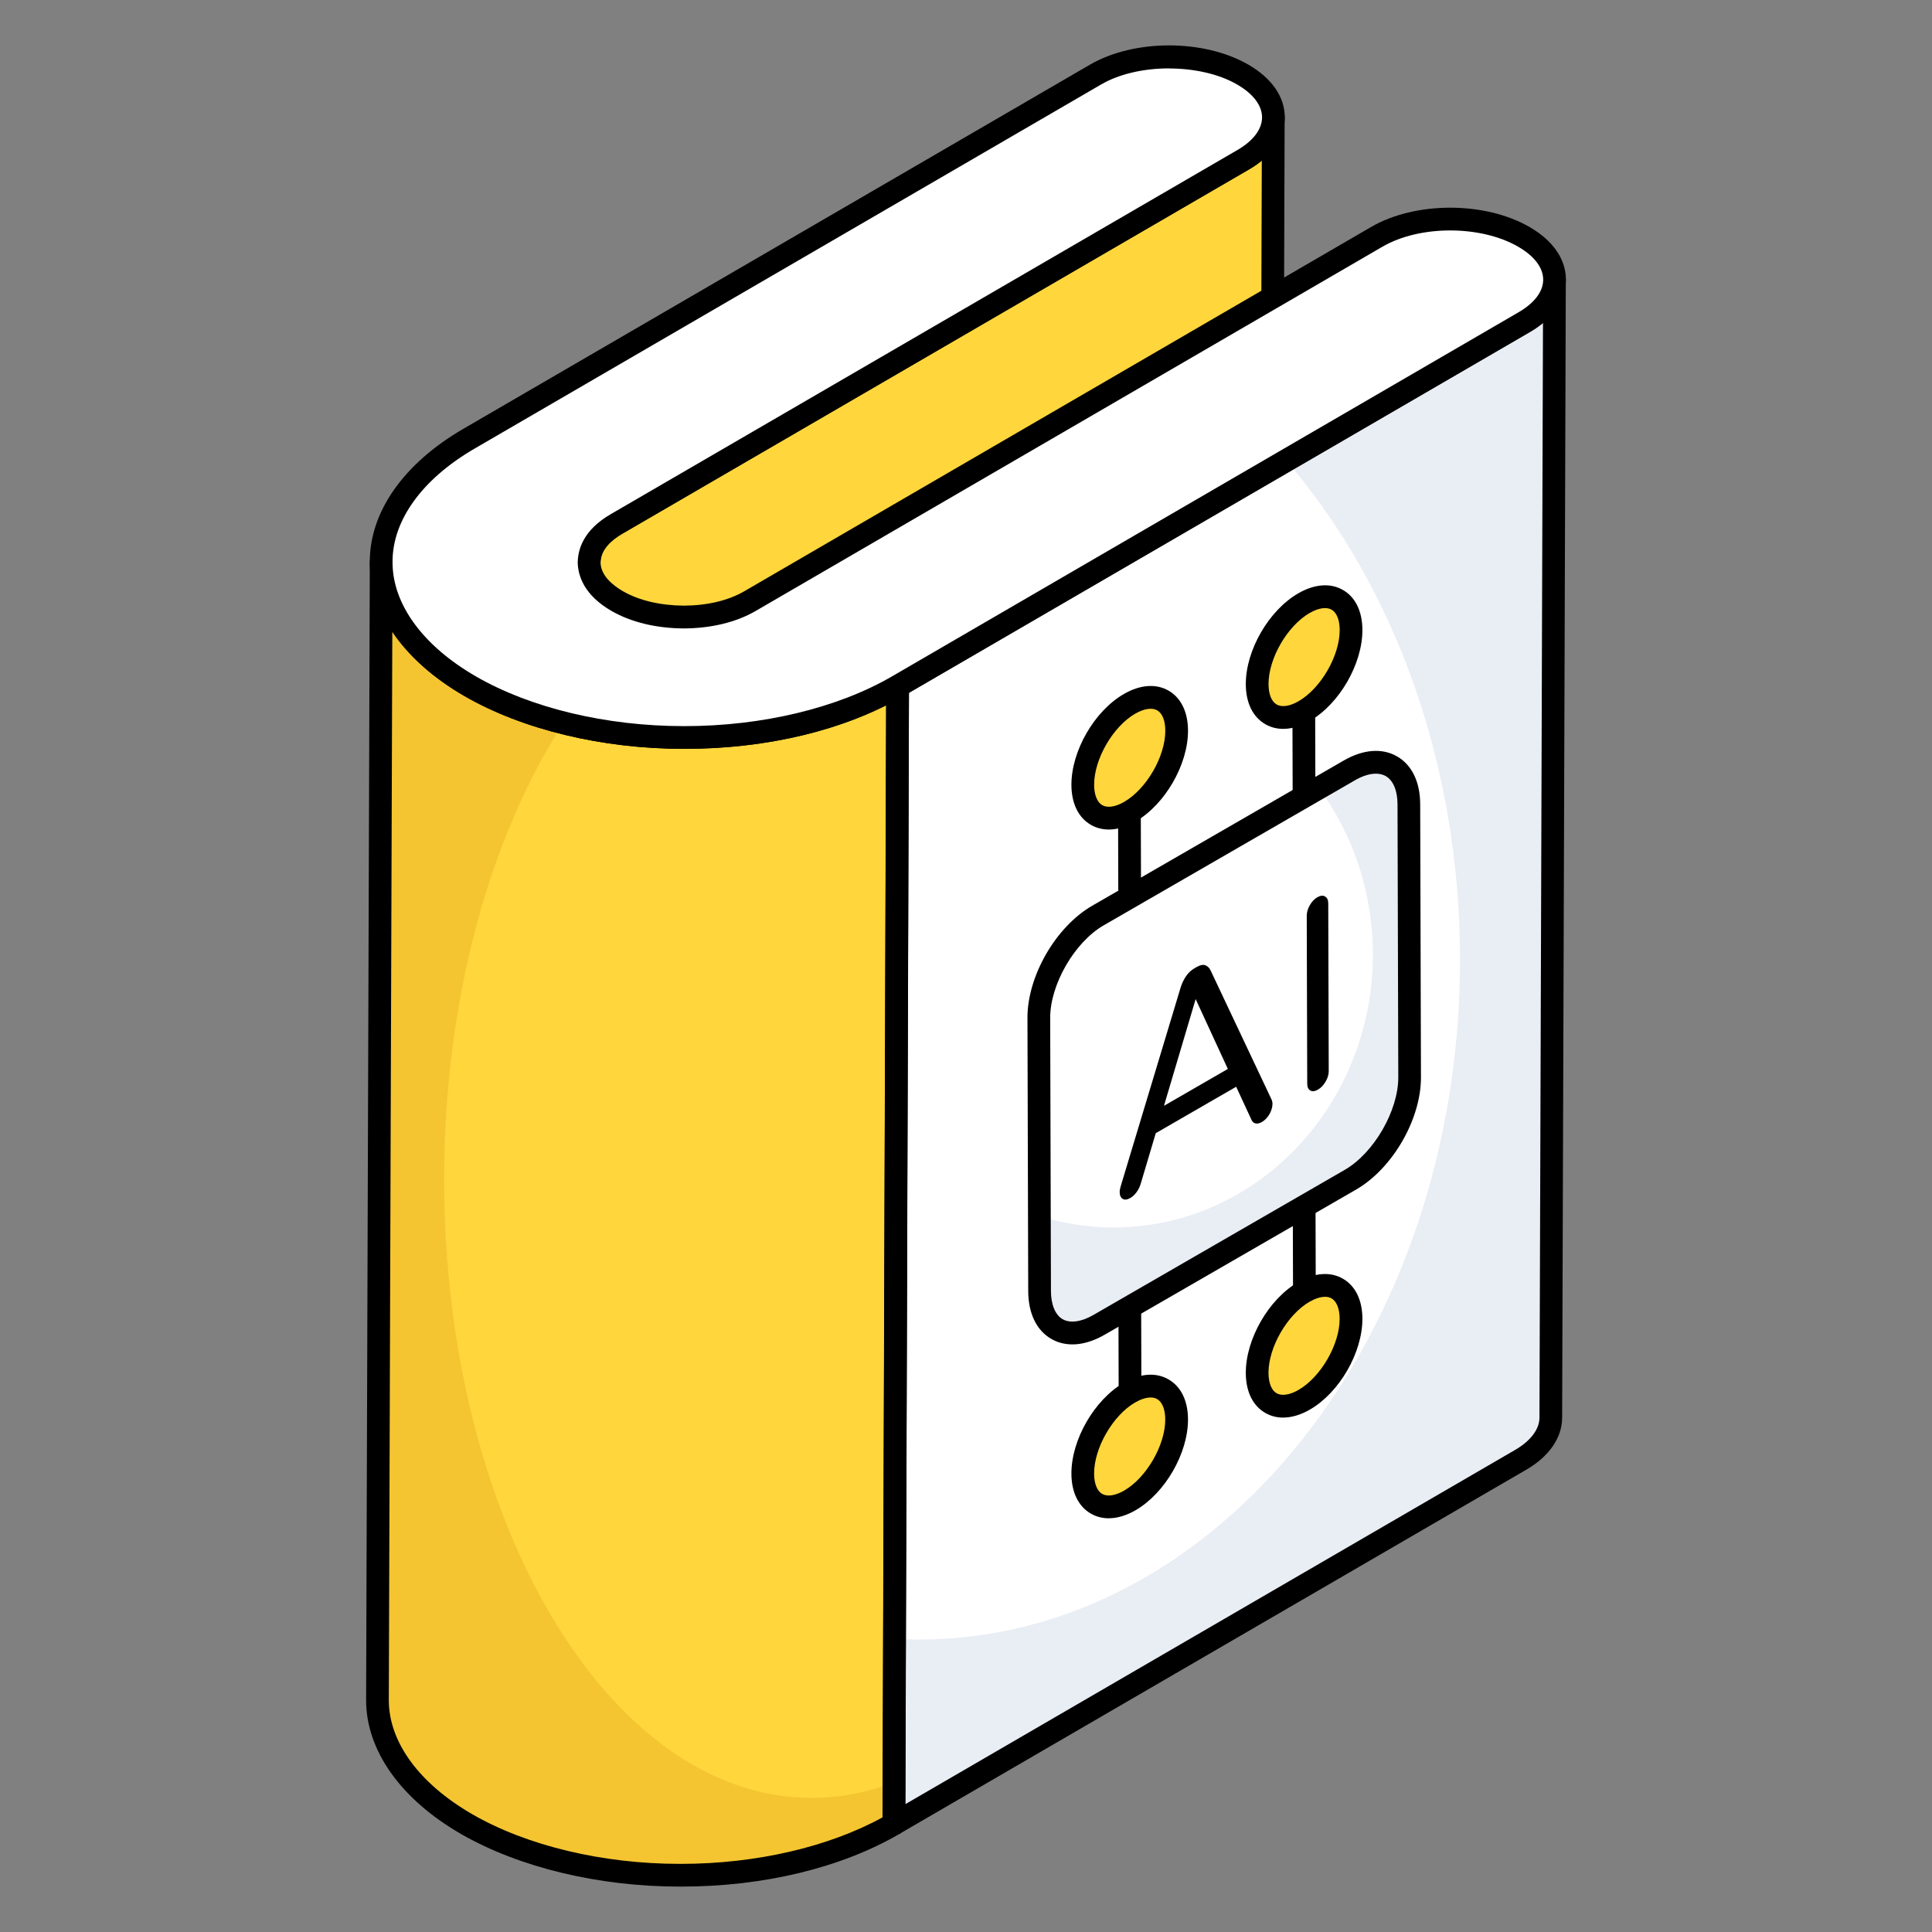
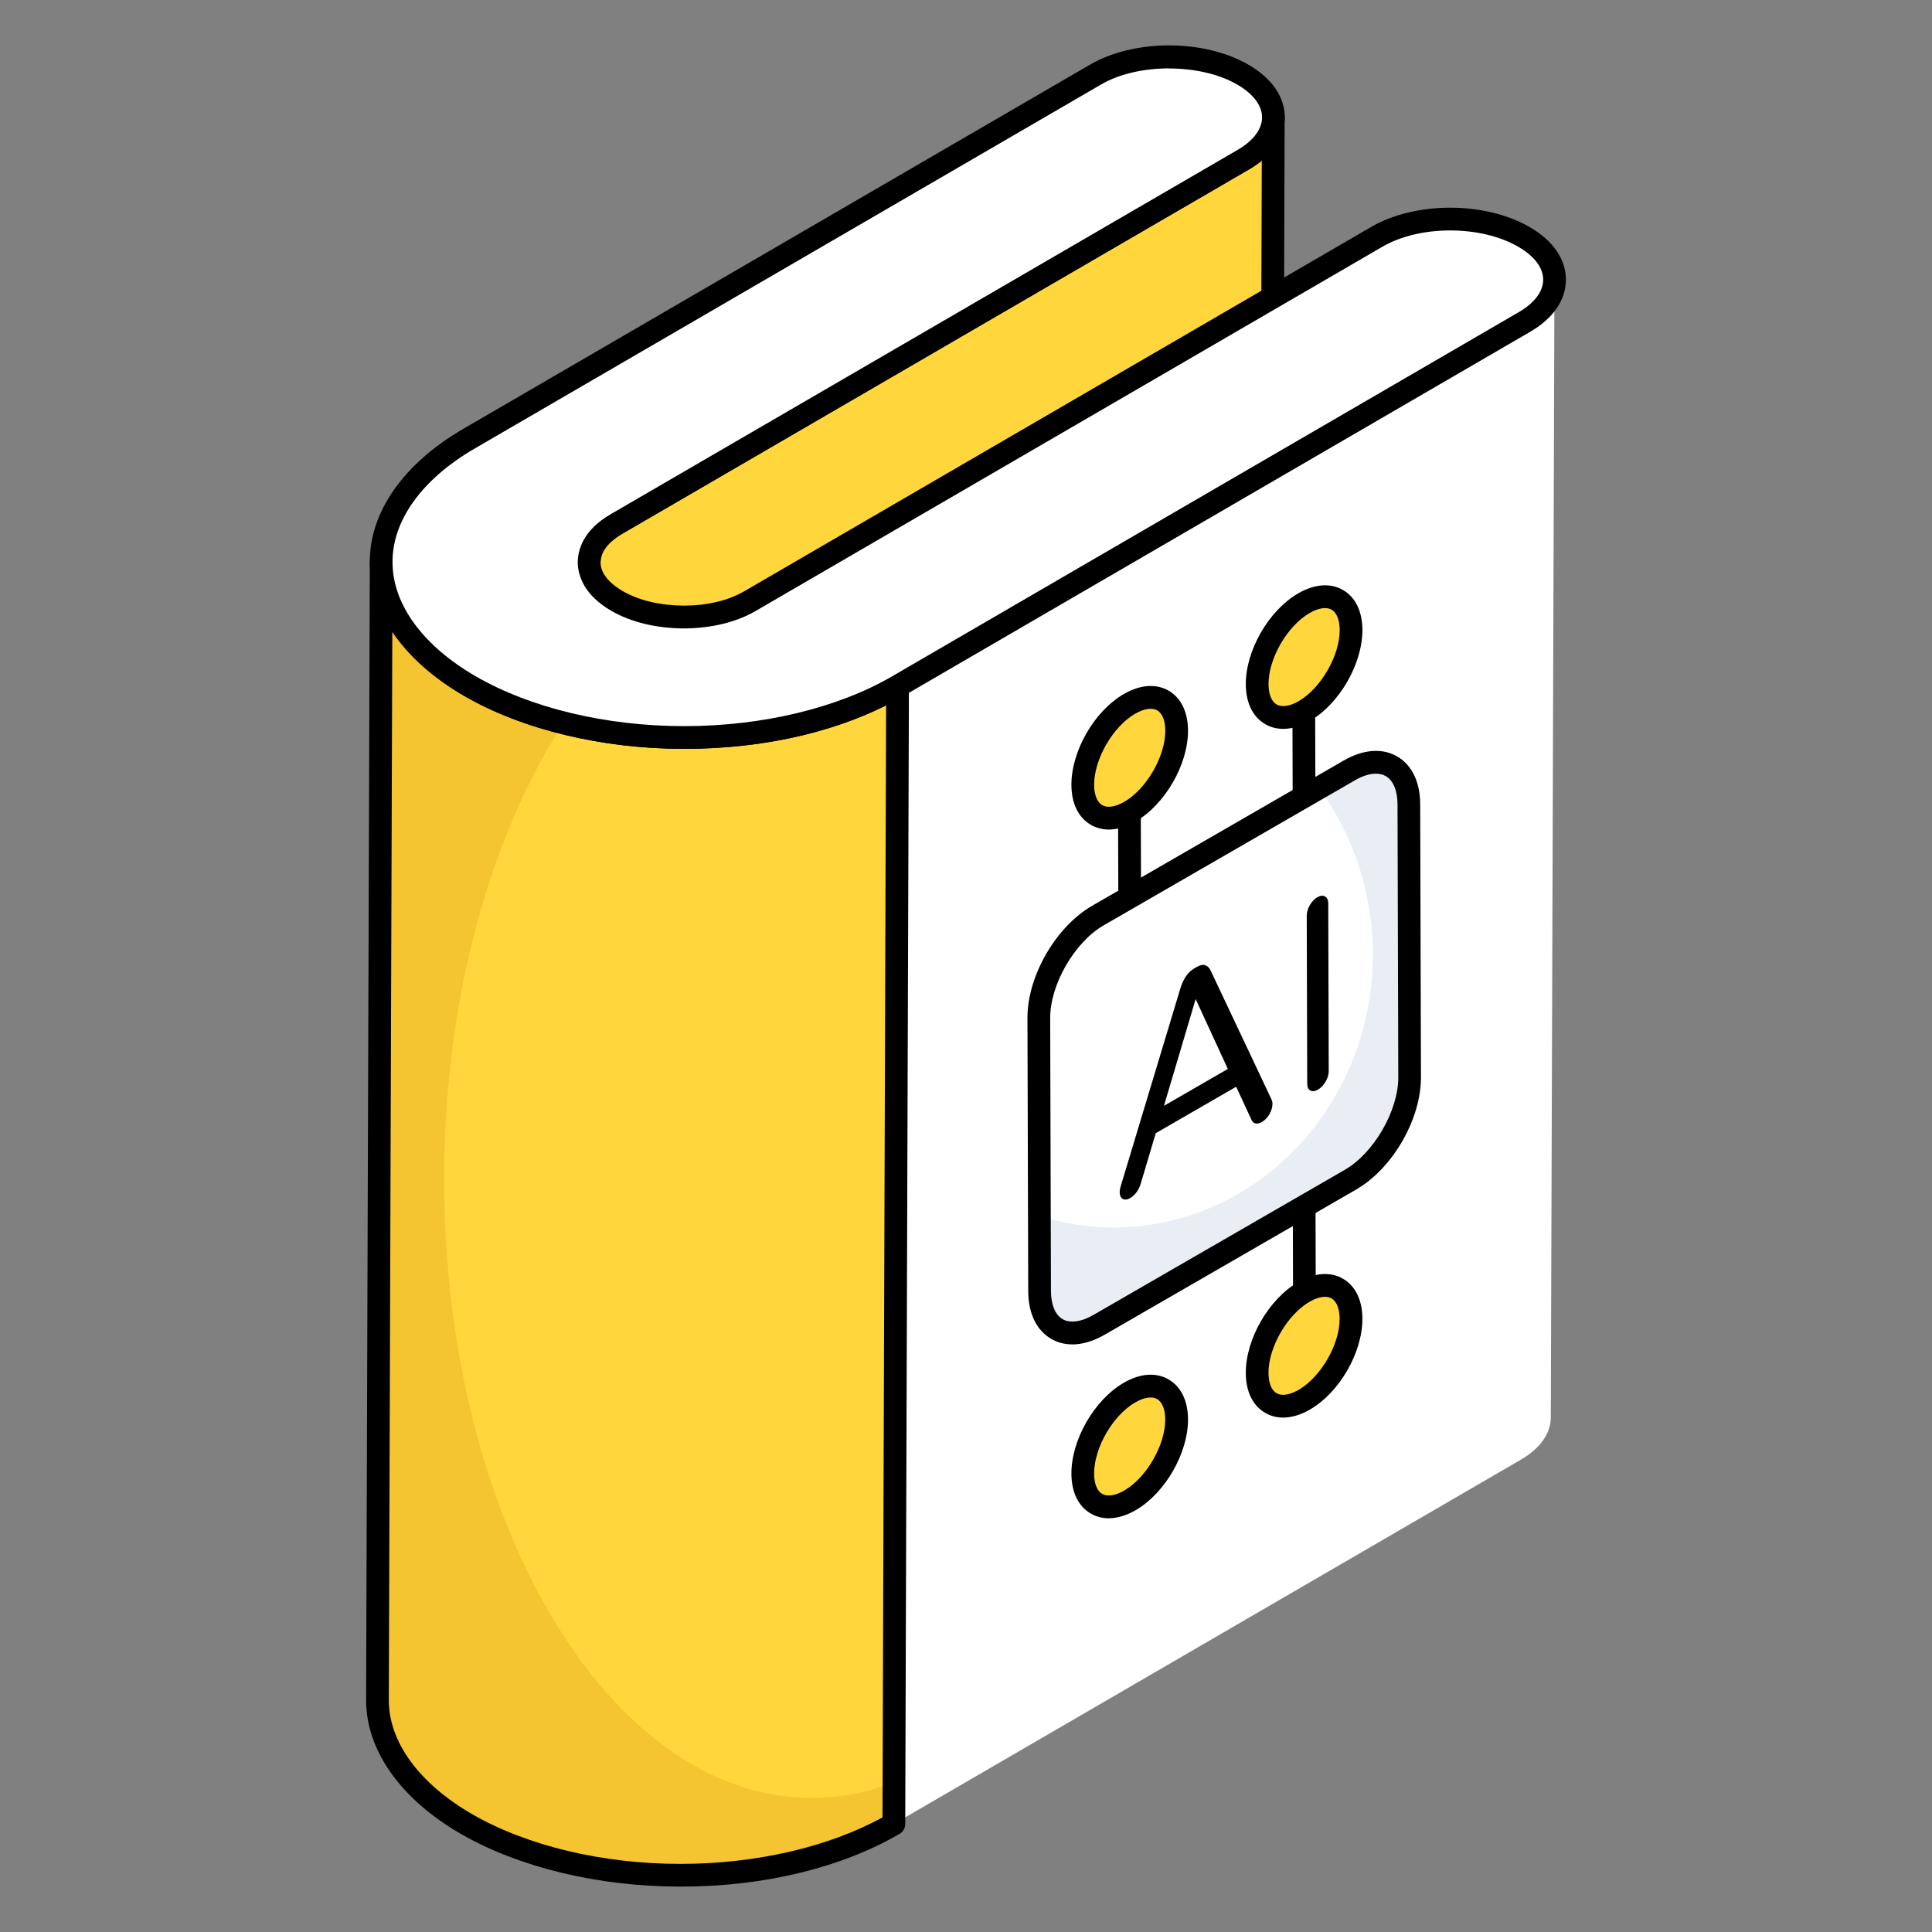
<svg xmlns="http://www.w3.org/2000/svg" id="Layer_1" enable-background="new 0 0 68 68" height="512" viewBox="0 0 68 68" width="512">
  <rect x="0" y="0" width="68" height="68" fill="#808080" stroke="none" />
  <g>
    <g>
      <path d="m44.816 4.133-.129 40.041c0 .544-.356 1.079-1.059 1.494l-22.059 12.816c-.653.386-.96.861-.96 1.356l.129-40.041c0-.505.307-.98.96-1.356l22.059-12.826c.703-.406 1.059-.95 1.059-1.484z" fill="#ffd63c" />
      <path d="m20.608 60.241h-0c-.221-0-.399-.179-.399-.4 0-.004 0-.008 0-.012l.129-40.031c0-.47.201-1.149 1.16-1.701l22.058-12.825c.547-.316.86-.731.86-1.139v-.001c0-.22.18-.398.4-.398h0c.221 0.0.399.179.399.4v.001.007l-.129 40.034c0 .706-.446 1.358-1.255 1.837l-22.062 12.818c-.345.204-.758.544-.762 1.004v.007c-0.0.22-.18.398-.4.398zm23.803-54.59c-.136.112-.288.217-.454.313l-22.059 12.826c-.348.201-.761.538-.761 1.01l-.124 38.579c.104-.081.221-.16.352-.237l22.062-12.818c.554-.328.86-.736.86-1.148z" />
    </g>
    <g>
      <path d="m54.712 9.844-.129 40.051c0 .534-.356 1.079-1.059 1.484l-22.059 12.816.129-40.041 22.059-12.816c.703-.416 1.059-.95 1.059-1.494z" fill="#fff" />
    </g>
    <g>
-       <path d="m54.713 9.848-.129 40.051c0 .534-.356 1.079-1.059 1.484l-22.059 12.816.02-6.522c.277.02.564.03.851.03 10.52 0 19.051-10.708 19.051-23.93 0-6.947-2.355-13.202-6.116-17.566l8.382-4.869c.703-.416 1.059-.95 1.059-1.494z" fill="#e9edf4" />
-     </g>
+       </g>
    <g>
      <path d="m31.591 24.154-.13 40.046c-2.059 1.197-4.795 1.806-7.51 1.802-2.702.004-5.458-.606-7.53-1.802-2.073-1.197-3.133-2.791-3.136-4.356l.13-40.046c.002 1.565 1.063 3.159 3.136 4.356 2.072 1.197 4.828 1.806 7.53 1.802 2.715.004 5.451-.606 7.51-1.802z" fill="#ffd63c" />
    </g>
    <g>
      <path d="m31.466 62.725-.01 1.475c-2.058 1.198-4.79 1.801-7.501 1.801-2.702 0-5.463-.604-7.531-1.801-2.078-1.197-3.137-2.791-3.137-4.354l.129-40.051c0 1.573 1.069 3.167 3.137 4.364.97.554 2.088.99 3.286 1.277-2.583 3.988-4.206 9.709-4.206 16.072 0 12.024 5.789 21.772 12.935 21.772 1 0 1.969-.188 2.9-.554z" fill="#f4c531" />
    </g>
    <g>
-       <path d="m31.465 64.595c-.069 0-.138-.018-.2-.054-.124-.071-.2-.204-.2-.348l.128-40.041c0-.142.076-.273.199-.344l22.06-12.816c.551-.326.857-.732.86-1.142v-.008c0-.22.18-.398.4-.398h0c.221 0.0.399.179.399.4v.012l-.129 40.041c0 .7-.458 1.367-1.258 1.829l-22.059 12.815c-.062.036-.132.054-.201.054zm.528-40.21-.125 39.114 21.456-12.465c.547-.316.86-.73.86-1.139l.124-38.527c-.135.111-.285.217-.451.314z" />
-     </g>
+       </g>
    <g>
      <path d="m23.978 66.402c-.018 0-.036-0-.054 0-2.853 0-5.659-.676-7.703-1.855-2.117-1.222-3.333-2.936-3.335-4.702l.13-40.047c0-.22.18-.398.4-.398h0c.22 0 .399.179.399.399.002 1.473 1.072 2.934 2.936 4.009 1.925 1.112 4.588 1.749 7.308 1.749h.044c2.721 0 5.375-.637 7.287-1.748.124-.073.276-.073.401-0.0.124.071.2.204.2.348l-.13 40.045c-0.0.142-.076.273-.199.344-2.061 1.198-4.789 1.856-7.684 1.856zm-10.17-44.168-.123 37.612c.002 1.471 1.072 2.932 2.936 4.008 1.925 1.111 4.586 1.748 7.304 1.748.017 0 .033-0.0.05 0 2.626 0 5.191-.594 7.086-1.636l.127-39.14c-1.976.991-4.461 1.531-7.084 1.531-.015 0-.031-0-.047 0-2.855 0-5.663-.676-7.707-1.856-1.111-.641-1.974-1.418-2.543-2.267z" />
    </g>
    <g>
      <path d="m53.634 8.336c1.434.828 1.442 2.171.017 2.999l-22.059 12.819c-2.059 1.197-4.795 1.806-7.51 1.802-2.702.004-5.458-.606-7.53-1.802-2.073-1.197-3.133-2.791-3.136-4.356-.015-1.572 1.028-3.159 3.087-4.356l22.059-12.819c1.425-.828 3.743-.828 5.177-0s1.442 2.171.017 2.999l-22.059 12.819c-.653.379-.959.857-.962 1.357.015.496.327.974.984 1.353s1.483.558 2.34.565c.863-.004 1.687-.182 2.34-.562l22.059-12.819c1.425-.828 3.743-.828 5.177-0z" fill="#fff" />
      <path d="m24.105 26.356c-.015 0-.032-0-.047 0-2.855 0-5.663-.676-7.707-1.856-2.117-1.222-3.333-2.935-3.335-4.701-.017-1.764 1.18-3.479 3.285-4.702l22.06-12.82c1.56-.906 4.009-.905 5.578-.001.825.477 1.28 1.134 1.281 1.851.001.713-.447 1.367-1.262 1.84l-22.06 12.819c-.346.201-.76.541-.763 1.015.015.461.434.802.784 1.004.567.328 1.308.504 2.143.512.83-.003 1.57-.179 2.135-.507l22.059-12.82c1.559-.906 4.009-.907 5.579-0.0.825.476 1.279 1.133 1.28 1.851.001.713-.447 1.367-1.263 1.84l-22.059 12.819c-2.061 1.198-4.79 1.856-7.688 1.856zm17.042-23.949c-.87 0-1.739.187-2.384.562l-22.059 12.82c-1.85 1.075-2.902 2.535-2.888 4.006.002 1.476 1.072 2.938 2.936 4.013 1.925 1.112 4.588 1.749 7.308 1.749h.044c2.721 0 5.375-.637 7.287-1.748l22.059-12.819c.559-.325.866-.732.865-1.148-0-.42-.313-.832-.881-1.159-1.321-.763-3.464-.763-4.776-0l-22.059 12.82c-.687.399-1.564.612-2.54.616-.978-.008-1.854-.222-2.541-.619-.952-.55-1.169-1.221-1.184-1.687.003-.485.207-1.161 1.161-1.715l22.06-12.819c.558-.325.865-.732.865-1.148-0-.42-.313-.832-.881-1.159-.649-.375-1.521-.562-2.392-.562z" />
    </g>
    <g>
      <g>
        <g>
          <g>
            <path d="m39.748 27.346.015 5.013" fill="#ffd63c" />
            <path d="m39.763 32.759c-.22 0-.399-.178-.4-.399l-.014-5.013c-0-.221.178-.4.399-.401h.001c.22 0 .399.178.4.399l.014 5.013c0.0.221-.178.4-.399.401 0 0-0 0-.001 0z" />
          </g>
          <g>
            <g>
              <path d="m39.757 24.772c.913-.527 1.654-.104 1.657.944.003 1.048-.733 2.325-1.646 2.853-.912.527-1.655.103-1.658-.945-.003-1.048.735-2.325 1.647-2.852z" fill="#ffd63c" />
              <path d="m39.026 29.197c-.226 0-.439-.055-.63-.165-.44-.253-.684-.753-.686-1.407-.003-1.194.808-2.599 1.847-3.199.572-.33 1.132-.371 1.572-.118.44.253.683.753.685 1.407.003 1.194-.808 2.6-1.846 3.2-.324.188-.645.282-.942.282zm.931-4.079c-.787.455-1.45 1.602-1.447 2.505.001.351.105.612.285.716.184.105.464.062.773-.116.787-.455 1.449-1.602 1.447-2.505-.001-.352-.104-.612-.284-.716-.182-.104-.463-.062-.773.117z" />
            </g>
          </g>
        </g>
        <g>
          <g>
            <path d="m45.886 23.803.014 5.013" fill="#ffd63c" />
            <path d="m45.9 29.216c-.22 0-.399-.178-.4-.399l-.014-5.013c-0-.221.178-.4.399-.401h.001c.22 0 .399.178.4.399l.014 5.013c0.0.221-.178.4-.399.401 0 0-0 0-.001 0z" />
          </g>
          <g>
            <g>
              <path d="m45.895 21.229c.913-.527 1.654-.104 1.657.944.003 1.048-.733 2.325-1.646 2.853-.912.527-1.655.103-1.658-.945-.003-1.048.735-2.325 1.647-2.852z" fill="#ffd63c" />
              <path d="m45.164 25.654c-.226 0-.439-.055-.63-.165-.44-.253-.684-.753-.686-1.407-.003-1.194.808-2.599 1.847-3.199.573-.33 1.131-.372 1.572-.118.44.253.683.753.685 1.407.003 1.194-.808 2.6-1.846 3.2-.324.188-.645.282-.942.282zm.931-4.079c-.787.455-1.45 1.602-1.447 2.505.001.351.105.612.285.716.184.104.464.063.773-.116.787-.455 1.449-1.602 1.447-2.505-.001-.352-.104-.612-.284-.716-.182-.104-.463-.062-.773.117z" />
            </g>
          </g>
        </g>
      </g>
      <g>
        <g>
          <g>
            <path d="m45.914 46.685-.014-5.013" fill="#ffd63c" />
            <path d="m45.914 47.085c-.22 0-.399-.178-.4-.399l-.014-5.014c-0-.221.178-.4.399-.401h.001c.22 0 .399.178.4.399l.014 5.014c0.0.221-.178.4-.399.401 0-0-0-0-.001-0z" />
          </g>
          <g>
            <g>
              <path d="m45.905 49.267c-.913.527-1.654.104-1.657-.944-.003-1.048.733-2.325 1.646-2.853.912-.527 1.655-.103 1.658.945.003 1.048-.735 2.325-1.647 2.852z" fill="#ffd63c" />
              <path d="m45.163 49.895c-.226 0-.439-.055-.63-.165-.44-.253-.683-.753-.685-1.407-.003-1.194.808-2.6 1.846-3.2.572-.331 1.131-.371 1.572-.117.44.253.684.753.686 1.407.003 1.194-.808 2.6-1.847 3.199-.325.188-.646.282-.942.282zm1.472-4.251c-.156 0-.343.059-.541.172-.787.455-1.449 1.602-1.447 2.505.001.352.104.612.284.716.182.104.463.062.773-.117.787-.455 1.45-1.602 1.447-2.505-.001-.351-.105-.612-.285-.716-.065-.038-.144-.056-.232-.056z" />
            </g>
          </g>
        </g>
        <g>
          <g>
-             <path d="m39.777 50.228-.014-5.013" fill="#ffd63c" />
-             <path d="m39.777 50.628c-.22 0-.399-.178-.4-.399l-.014-5.013c-0-.221.178-.4.399-.401h.001c.22 0 .399.178.4.399l.014 5.013c0.0.221-.178.4-.399.401-0 0-0 0-.001 0z" />
-           </g>
+             </g>
          <g>
            <g>
              <path d="m39.768 52.81c-.913.527-1.654.104-1.657-.944-.003-1.048.733-2.325 1.646-2.853.912-.527 1.655-.103 1.658.945.003 1.048-.735 2.325-1.647 2.852z" fill="#ffd63c" />
              <path d="m39.025 53.439c-.226 0-.439-.055-.63-.165-.44-.253-.683-.753-.685-1.407-.003-1.194.808-2.6 1.846-3.2.573-.331 1.131-.372 1.572-.117.44.253.684.753.686 1.407.003 1.194-.808 2.6-1.847 3.199-.325.187-.646.282-.942.282zm1.472-4.251c-.156 0-.343.059-.541.172-.787.455-1.449 1.602-1.447 2.505.001.352.104.612.284.716.182.104.463.061.773-.117.787-.455 1.45-1.602 1.447-2.505-.001-.351-.105-.612-.285-.716-.065-.038-.144-.056-.232-.056z" />
            </g>
          </g>
        </g>
      </g>
      <g>
        <g>
          <g>
            <g>
              <path d="m47.493 27.115c1.149-.664 2.09-.127 2.094 1.193l.027 9.608c.004 1.328-.931 2.94-2.08 3.603l-8.85 5.11c-1.155.667-2.09.134-2.094-1.193l-.027-9.608c-.004-1.321.925-2.936 2.08-3.603z" fill="#fff" />
            </g>
          </g>
        </g>
      </g>
      <g>
        <g>
          <g>
            <g>
              <path d="m49.61 37.92c.009 1.325-.931 2.933-2.077 3.6l-8.846 5.104c-1.156.667-2.096.141-2.096-1.184l-.01-2.641c.828.263 1.711.404 2.613.404 5.038 0 9.127-4.305 9.127-9.607 0-2.209-.714-4.249-1.908-5.866l1.081-.62c1.147-.658 2.087-.122 2.096 1.194z" fill="#e9edf4" />
            </g>
          </g>
        </g>
      </g>
      <g>
        <g>
          <g>
            <g>
              <path d="m37.744 47.318c-.268 0-.518-.064-.742-.193-.521-.3-.81-.899-.812-1.688l-.027-9.608c-.004-1.475.997-3.21 2.28-3.951l8.85-5.109c.686-.396 1.354-.449 1.879-.146.523.301.812.899.814 1.685l.027 9.608c.004 1.475-.997 3.21-2.28 3.951l-8.85 5.109c-.395.228-.783.343-1.14.343zm10.683-20.087c-.217 0-.47.078-.733.23l-8.85 5.109c-1.023.591-1.884 2.082-1.881 3.256l.027 9.608c.001.484.151.847.411.997.264.151.658.097 1.083-.149l8.85-5.109c1.023-.591 1.884-2.082 1.881-3.256l-.027-9.608c-.001-.48-.152-.843-.414-.993-.099-.057-.216-.085-.347-.085zm-.934-.116h.01z" />
            </g>
          </g>
        </g>
      </g>
      <g>
        <g>
          <g>
            <path d="m44.744 38.677c.028.06.043.116.043.167 0.0.121-.035.243-.103.366-.07.123-.16.217-.27.281-.078.045-.15.062-.213.051-.064-.01-.113-.047-.146-.113l-.546-1.179-2.83 1.634-.537 1.804c-.033.104-.082.197-.145.281-.064.085-.134.15-.212.195-.112.064-.202.074-.271.032-.069-.043-.105-.124-.105-.246-0-.051.013-.124.041-.215l2.106-6.983c.044-.14.106-.271.187-.391.079-.118.179-.212.295-.279l.083-.048c.118-.068.216-.088.297-.062.08.028.143.087.187.175zm-3.776.244 2.248-1.298-1.133-2.459z" />
          </g>
        </g>
        <g>
          <g>
            <path d="m46.367 31.58c.106-.061.196-.071.269-.027.077.042.114.124.114.246l.017 5.902c0.0.121-.036.244-.112.371-.073.125-.163.219-.269.28-.105.061-.194.07-.268.03-.072-.041-.108-.123-.108-.244l-.017-5.902c-0-.121.035-.245.106-.373.073-.128.162-.222.267-.283z" />
          </g>
        </g>
      </g>
    </g>
  </g>
</svg>